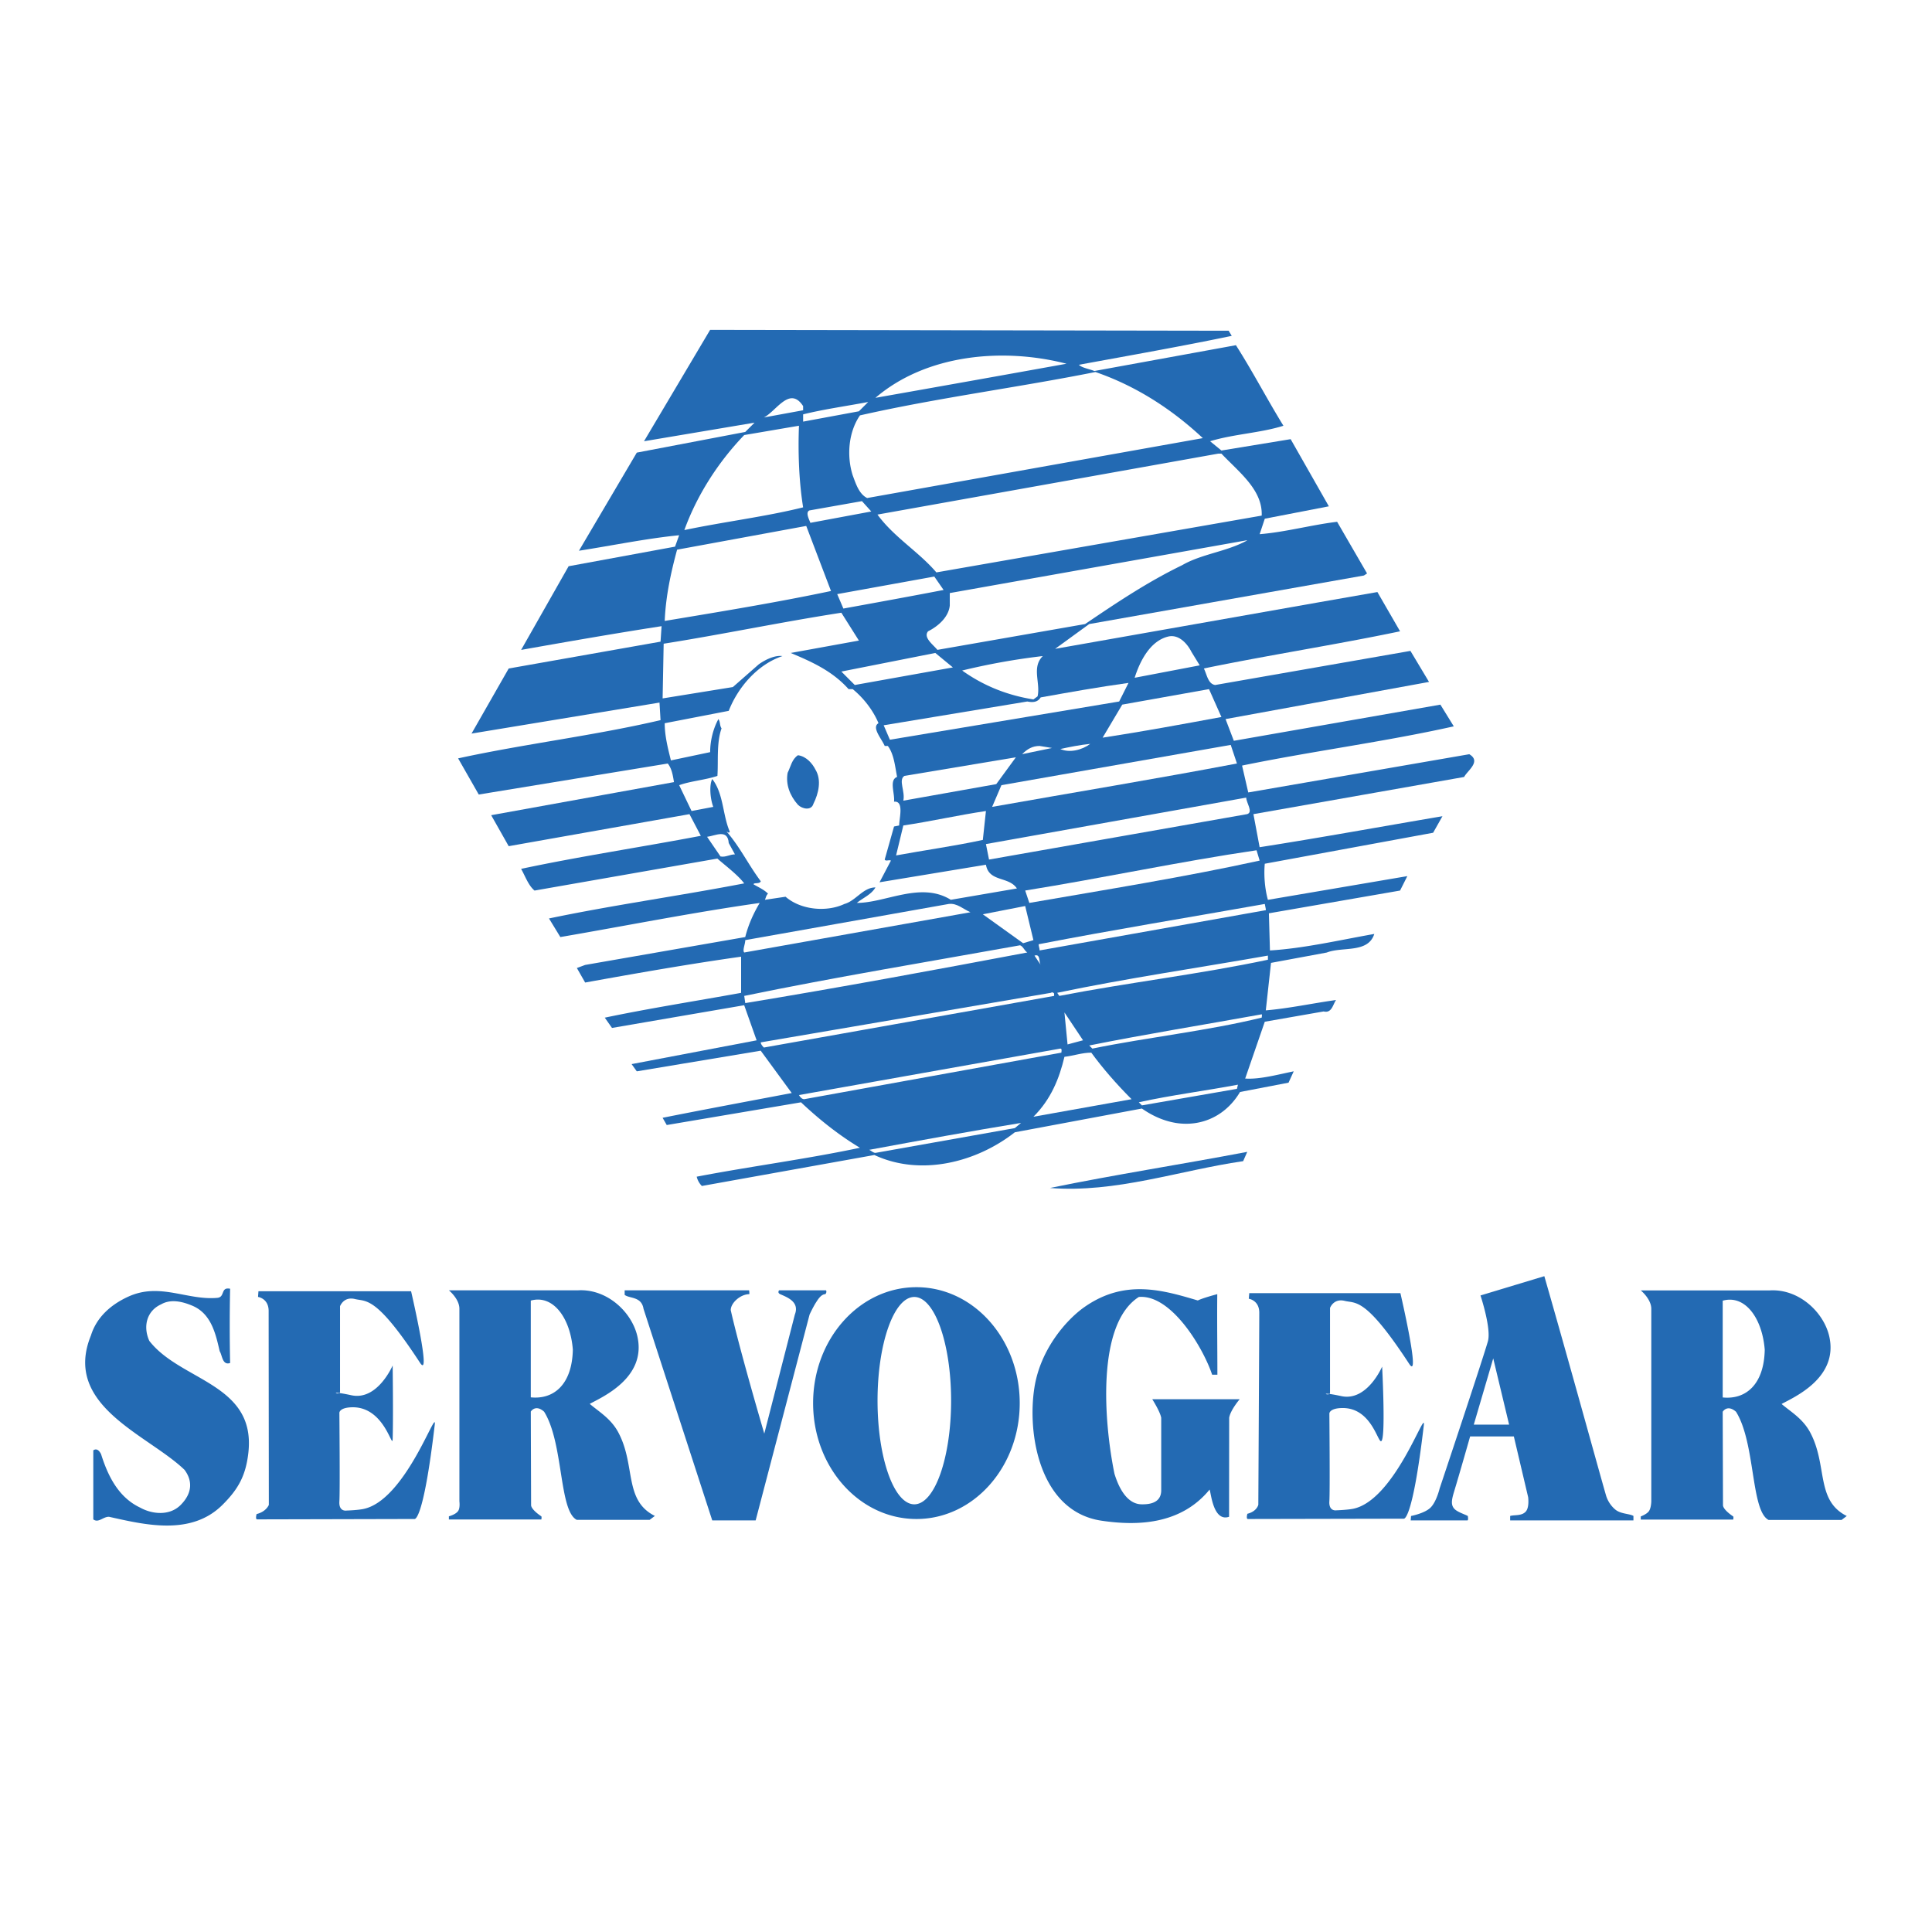
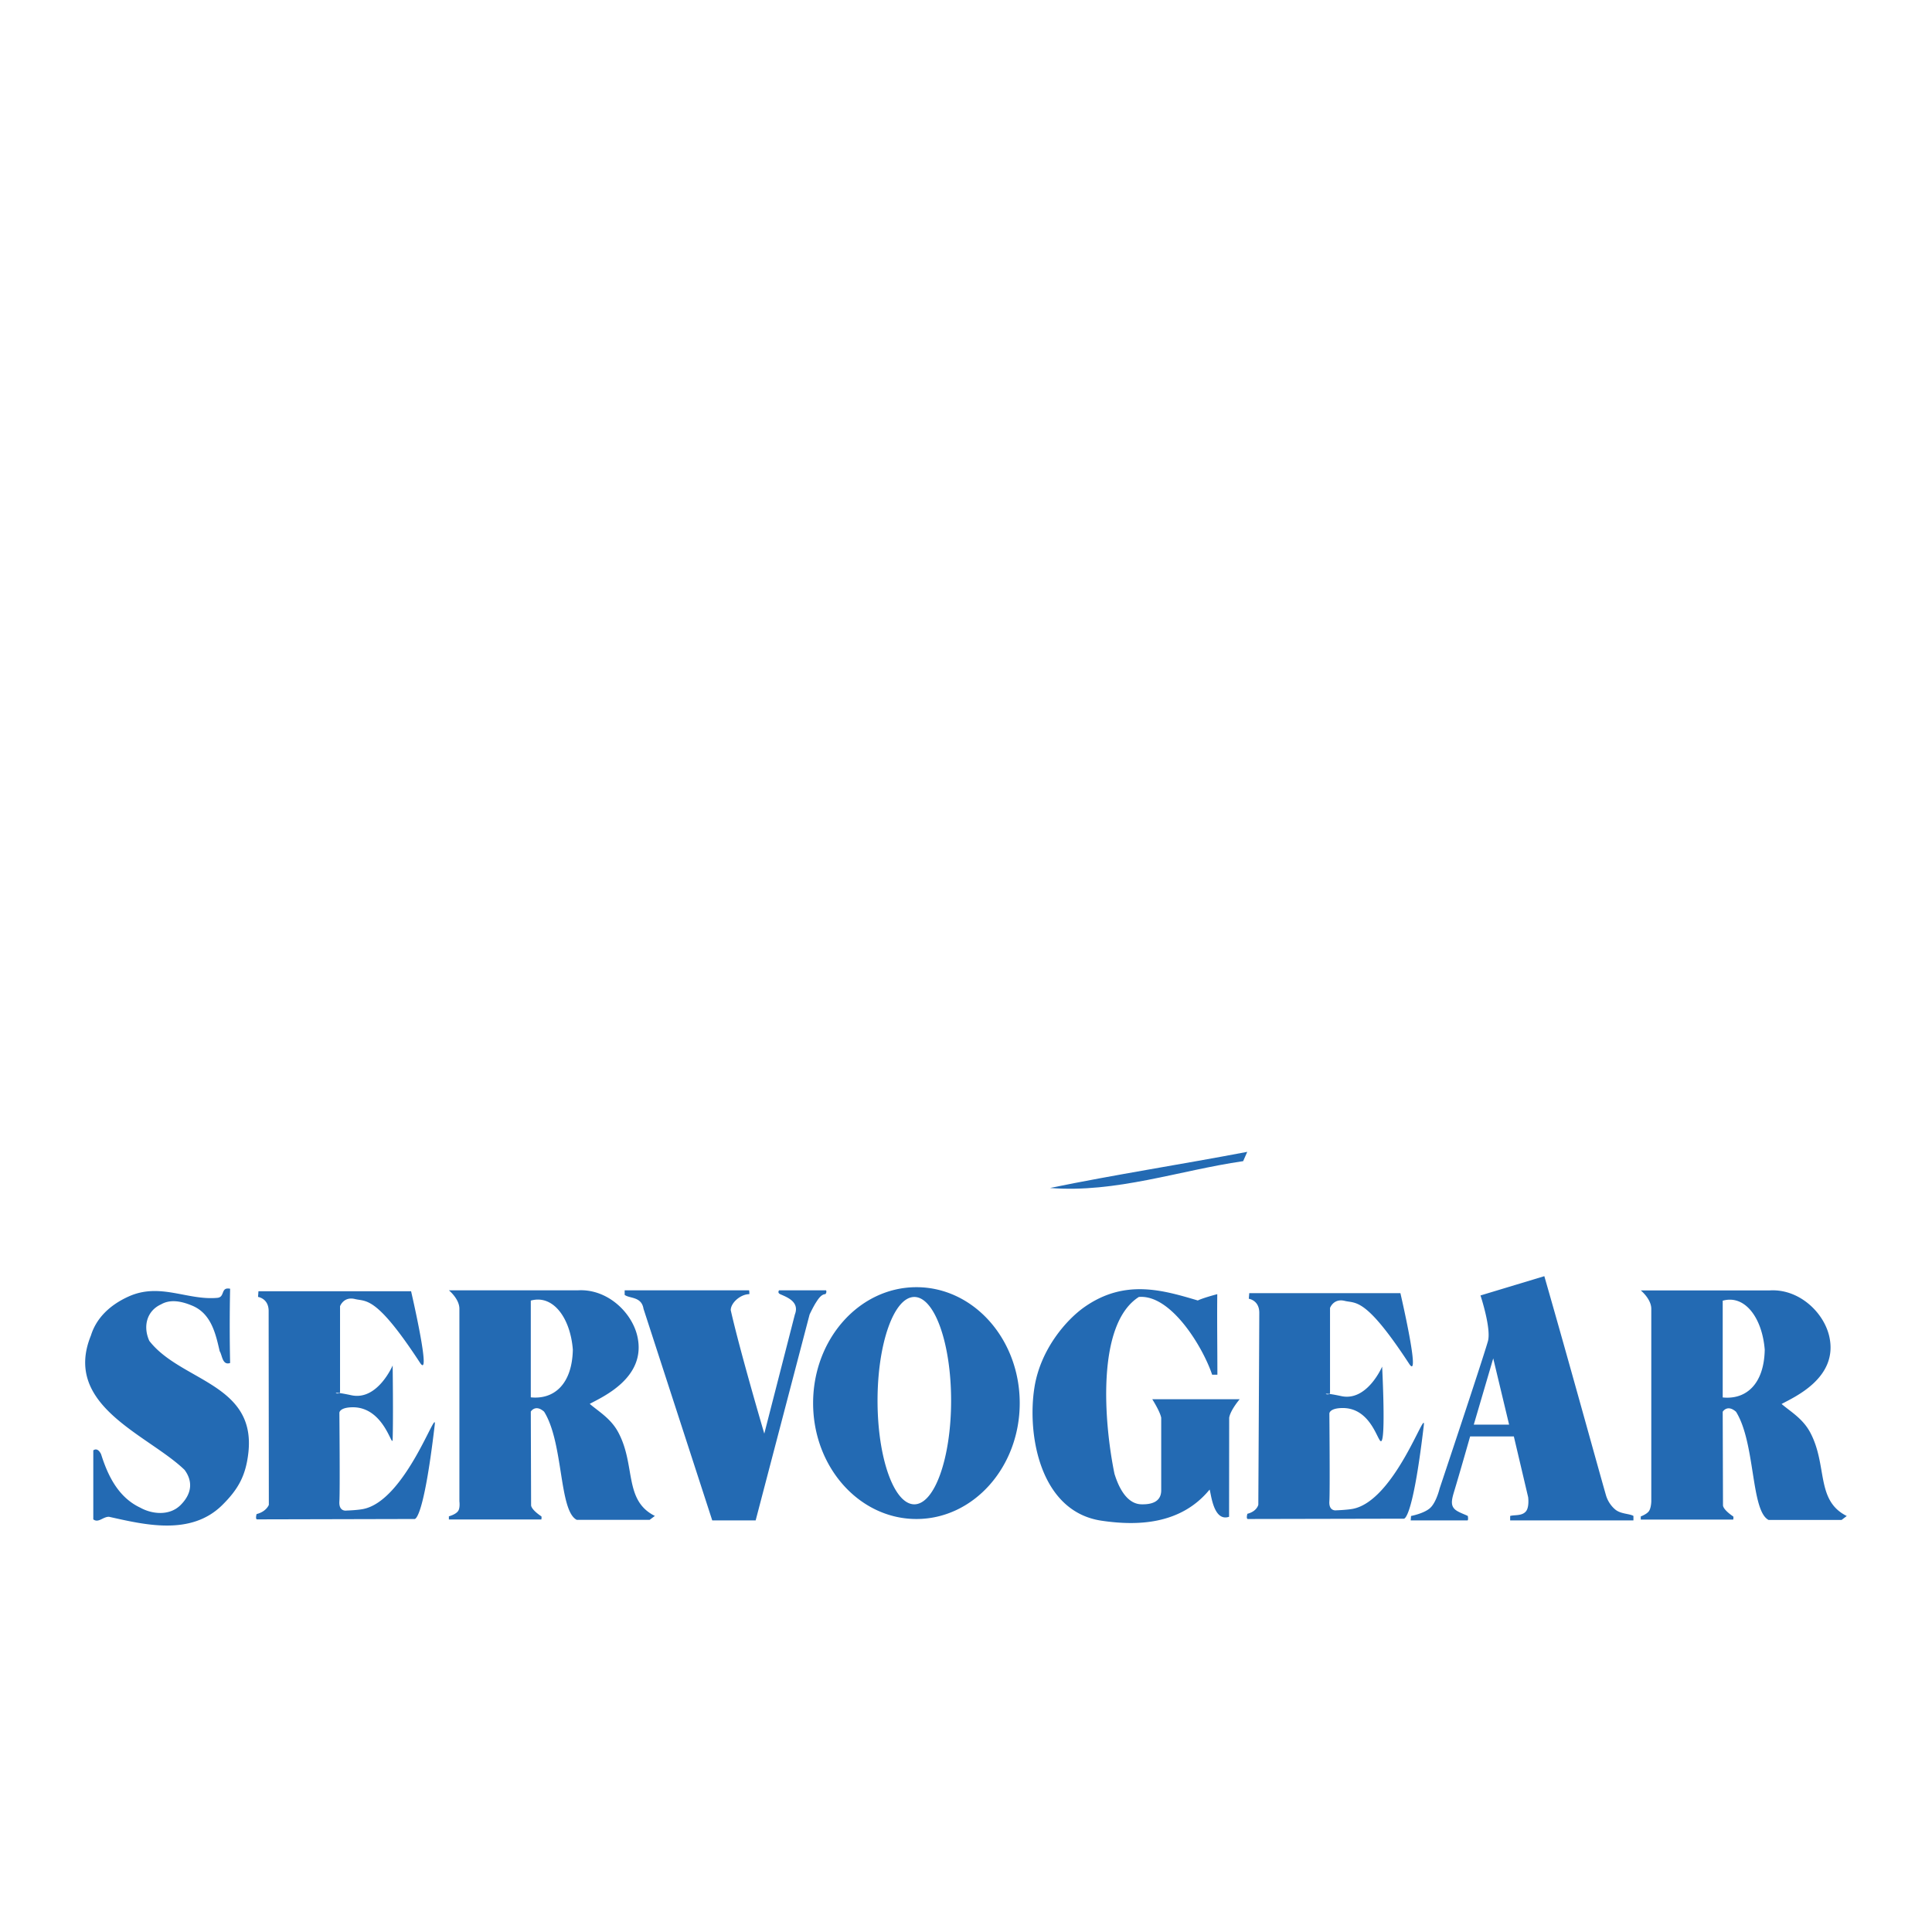
<svg xmlns="http://www.w3.org/2000/svg" width="2500" height="2500" viewBox="0 0 192.756 192.756">
  <g fill-rule="evenodd" clip-rule="evenodd">
-     <path fill="#fff" d="M0 0h192.756v192.756H0V0z" />
    <path d="M182.498 133.297c.977 4.196-3.572 6.126-4.748 6.779.912.777 2.125 1.462 2.863 2.856 1.744 3.295.52 6.761 3.639 8.32l-.518.393h-7.281c-1.783-.911-1.299-7.672-3.248-10.792-.875-.774-1.33-.003-1.33-.003l.029 9.362c.078.479 1.02 1.083 1.02 1.083s.049.062 0 .313h-9.225v-.313s.58-.213.803-.512c.238-.319.248-.99.248-.99v-19.21c0-.989-1.051-1.84-1.051-1.84h12.883c2.904-.165 5.357 2.17 5.916 4.554zm-6.43 1.365c-.068 3.462-1.889 5-4.193 4.761v-9.652c2.232-.63 3.947 1.746 4.193 4.891zM124.639 129.019l-.047.558s1.047.141 1.047 1.397c0 1.258-.096 19.152-.096 19.152s-.131.662-1.092.904c0 0-.15.521.055.521l15.531-.032s.863.486 2.018-9.325c.215-1.855-2.91 7.582-7.117 8.349-.619.108-1.611.141-1.611.141s-.768.138-.695-.911c.068-1.048 0-8.745 0-8.745s-.008-.522 1.258-.548c3.213-.069 3.68 4.192 4.006 3.145.324-1.048 0-7.279 0-7.279s-1.492 3.504-4.078 2.943c-2.586-.556-1.121.114-1.121-.344v-8.45s.35-.986 1.473-.705c1.117.273 2.068-.382 6.428 6.285 1.188 1.815-.879-7.056-.879-7.056h-15.08zM25.786 128.83l-.042.565s1.059.141 1.059 1.408c0 1.271.019 19.34.019 19.34s-.251.674-1.221.915c0 0-.152.53.055.53l15.683-.037s.873.49 2.037-9.415c.219-1.874-2.937 7.657-7.189 8.429-.623.114-1.623.144-1.623.144s-.774.141-.704-.919c.07-1.058 0-8.835 0-8.835s-.008-.522 1.268-.551c3.245-.072 4.013 4.285 4.047 3.177.07-2.197 0-7.349 0-7.349s-1.507 3.537-4.118 2.972c-2.612-.566-1.131.116-1.131-.35v-8.532s.357-.995 1.486-.718c1.129.284 2.088-.378 6.49 6.354 1.199 1.833-.888-7.129-.888-7.129H25.786v.001zM74.728 128.736s.037 0 .037.382c-.875 0-1.859.86-1.859 1.596.937 4.15 3.348 12.318 3.348 12.318l3.051-11.886c.499-1.285-.833-1.739-1.468-2.028-.305-.137-.109-.382-.109-.382h4.688s.106.181-.067.382c-.421 0-.753.544-.945.843-.282.439-.63 1.186-.63 1.186l-5.382 20.546h-4.33l-6.857-21.111c-.203-1.25-1.382-1.009-1.882-1.391v-.454h12.405v-.001zM63.582 133.289c.98 4.197-3.575 6.124-4.744 6.776.912.781 2.121 1.466 2.858 2.859 1.75 3.293.521 6.762 3.64 8.32l-.519.39H57.54c-1.785-.908-1.302-7.668-3.253-10.788-.871-.778-1.329-.011-1.329-.011l.03 9.369c.079.479 1.022 1.08 1.022 1.08s.049.065 0 .317h-9.225v-.317s.723-.19.94-.559c.193-.316.109-.939.109-.939v-19.21c0-.99-1.049-1.841-1.049-1.841h12.884c2.906-.165 5.355 2.17 5.913 4.554zm-6.43 1.365c-.07 3.458-1.886 4.996-4.195 4.759v-9.653c2.239-.627 3.952 1.751 4.195 4.894zM154.078 127.324l-6.369 1.924s1.109 3.335.734 4.594c-.672 2.294-4.811 14.667-4.811 14.667s-.322 1.354-.928 1.926c-.594.563-1.924.815-1.924.815l-.035.442h5.652c.129 0 .047-.442.047-.442-.26-.148-.988-.376-1.293-.667-.404-.378-.338-.875-.115-1.632.67-2.218 1.639-5.638 1.639-5.638h4.361l1.428 6.062s.129.955-.203 1.391c-.396.512-1.164.35-1.592.483v.442h12.299v-.447c-.43-.244-1.297-.18-1.846-.666a2.955 2.955 0 0 1-.896-1.404c-.665-2.293-3.634-13.111-6.148-21.85zm-7.039 14.813l1.941-6.61 1.584 6.61h-3.525zM22.959 128.578a175.95 175.95 0 0 0 0 7.409c-.781.263-.781-.777-1.04-1.171-.391-1.689-.822-3.746-2.732-4.546-1.122-.472-2.21-.655-3.118-.133-1.431.648-1.822 2.208-1.172 3.642 3.121 4.031 10.667 4.251 9.881 11.177-.259 2.256-.988 3.606-2.6 5.202-3.15 3.119-7.802 1.948-11.309 1.171-.609 0-1.042.648-1.561.26v-6.888c.39-.264.649.126.778.385.654 2.082 1.688 4.29 3.902 5.331 1.169.652 2.914.854 4.03-.259 1.224-1.226 1.169-2.472.391-3.513-3.642-3.508-12.195-6.383-9.337-13.402.521-1.689 1.83-3.016 3.744-3.883 3.139-1.427 5.85.389 8.841.129.835-.053.311-1.105 1.302-.911zM119.506 129.749c.521-.26 1.941-.631 1.941-.631-.029 2.749.012 5.31.012 8.039h-.523c-.908-2.729-4.1-8.039-7.316-7.758-4.264 2.727-3.473 12.567-2.43 17.639.961 3.116 2.438 3.048 2.812 3.048.701 0 1.852-.14 1.852-1.397v-7.244c-.127-.648-.893-1.844-.893-1.844h8.723s-.918 1.066-1.049 1.844l-.01 9.885c-1.596.539-1.805-2.432-1.945-2.713-2.867 3.498-7.199 3.639-10.791 3.102-6.135-.914-7.432-8.594-6.682-13.302.607-3.822 3.205-6.766 4.992-8.016 4.024-2.817 7.799-1.693 11.307-.652zM81.124 139.989c0-6.39 4.614-11.566 10.309-11.566 5.692 0 10.305 5.177 10.305 11.566 0 6.386-4.613 11.562-10.305 11.562-5.695.001-10.309-5.176-10.309-11.562zm6.428-.248c0-5.71 1.642-10.342 3.669-10.342 2.026 0 3.671 4.632 3.671 10.342 0 5.717-1.645 10.345-3.671 10.345-2.027 0-3.669-4.628-3.669-10.345z" fill="#236ab3" />
-     <path fill="#fff" d="M44.017 75.864l25.222 43.324h54.107l25.386-43.324-26.187-44.397H70.369L44.017 75.864z" />
-     <path d="M122.891 33.51c-4.945 1.03-10.201 1.959-15.25 2.885.309.311 1.033.413 1.545.62l14.121-2.575c1.648 2.575 3.09 5.356 4.74 8.037-2.266.719-4.945.824-7.316 1.545l1.131.926 6.906-1.133 3.812 6.7-6.391 1.235-.514 1.545c2.576-.207 5.154-.926 7.73-1.236l2.986 5.153-.311.206-27.408 4.843-3.4 2.473 26.277-4.638 5.875-1.028 2.262 3.917c-6.387 1.338-13.086 2.368-19.576 3.707.309.62.414 1.545 1.131 1.65l19.479-3.402 1.855 3.096-20.301 3.707.826 2.166 20.609-3.608 1.336 2.166c-6.904 1.545-14.119 2.471-21.123 3.914l.617 2.682 22.051-3.815c1.236.725-.205 1.65-.512 2.27l-21.023 3.709.619 3.298c5.975-.93 12.156-2.062 18.24-3.091l-.93 1.649-16.797 3.092c-.104 1.131 0 2.471.311 3.602l13.912-2.366-.725 1.44-13.086 2.269.104 3.707c3.4-.207 6.906-1.028 10.41-1.647-.619 1.958-3.193 1.239-4.74 1.854l-5.564 1.032-.52 4.74c2.375-.205 4.742-.724 7.01-1.034-.309.415-.414 1.344-1.236 1.139l-5.875 1.027-1.955 5.668c1.441.105 3.297-.409 4.842-.72l-.516 1.131-4.84.93c-1.342 2.269-3.715 3.505-6.391 3.091-1.24-.205-2.369-.721-3.4-1.441l-12.678 2.371c-3.811 2.989-9.375 4.43-14.014 2.266l-17.211 3.091a1.97 1.97 0 0 1-.515-.927c5.358-1.029 10.925-1.75 16.285-2.885-2.062-1.238-4.021-2.784-5.877-4.535l-13.396 2.266-.414-.721c4.125-.825 8.555-1.649 12.884-2.471l-3.094-4.225-12.365 2.06-.517-.721 12.473-2.373-1.241-3.502-13.188 2.266-.721-1.025c4.43-.93 9.066-1.654 13.603-2.475v-3.609c-5.152.724-10.408 1.649-15.561 2.579l-.826-1.448.826-.307 15.972-2.782c.31-1.235.826-2.369 1.443-3.401-6.595.931-13.294 2.269-19.889 3.401l-1.133-1.855c6.389-1.339 13.086-2.266 19.475-3.5-.616-.827-1.852-1.753-2.677-2.475l-18.241 3.192c-.619-.515-.929-1.44-1.338-2.165 5.77-1.235 11.954-2.161 17.93-3.298l-1.133-2.161-18.036 3.195-1.748-3.091 18.238-3.301c-.102-.615-.206-1.34-.62-1.854L47.765 79.27l-2.058-3.607c6.591-1.442 13.6-2.27 20.195-3.815l-.104-1.752-18.753 3.093 3.708-6.493 15.149-2.678.103-1.545c-4.636.718-9.376 1.545-14.013 2.368l4.739-8.348 10.618-1.954.409-1.137c-3.195.31-6.698 1.032-9.996 1.545l5.771-9.789 10.819-2.062.93-.927-11.03 1.855 6.596-11.113 51.734.086.309.513z" fill="#236ab3" />
    <path d="M106.406 36.29a5514.268 5514.268 0 0 1-19.063 3.402c5.048-4.327 12.675-5.049 19.063-3.402zM120.006 43.712l-33.49 5.977c-.823-.411-1.132-1.443-1.442-2.266-.62-1.958-.413-4.33.724-5.979 7.727-1.752 15.765-2.782 23.494-4.328 3.913 1.342 7.522 3.609 10.714 6.596zM80.128 40.517v.415l-3.917.719c1.239-.616 2.577-3.193 3.917-1.134zM85.693 41.035l-5.564 1.03v-.725c2.062-.511 4.326-.823 6.491-1.234l-.927.929zM79.713 42.477c-.103 2.679 0 5.562.415 8.141-3.711.927-7.934 1.443-11.851 2.268 1.235-3.399 3.297-6.697 5.974-9.481 1.857-.311 3.608-.618 5.462-.928zM121.861 45.258c1.754 1.854 4.121 3.607 4.02 6.184l-32.459 5.667c-1.752-2.06-4.224-3.503-5.877-5.769l34.006-6.082h.31zM80.85 52.163c-.103-.31-.515-1.028-.103-1.235l5.251-.929.93 1.032-6.078 1.132zM82.909 58.965c-5.356 1.132-11.024 2.061-16.591 2.986.104-2.474.62-4.843 1.236-7.109l12.884-2.369 2.471 6.492zM124.438 53.915c-2.059 1.133-4.531 1.338-6.492 2.472-3.4 1.647-6.49 3.71-9.686 5.875l-14.736 2.575c-.413-.514-1.443-1.236-.93-1.852 1.034-.517 2.062-1.446 2.166-2.58V59.17l29.576-5.256h.102v.001zM94.143 58.86c-3.196.617-6.599 1.236-9.999 1.856l-.616-1.441 9.687-1.752.928 1.337zM85.693 63.91l-6.8 1.236c1.958.827 4.119 1.752 5.768 3.607h.413c1.133.926 2.062 2.166 2.575 3.401-.72.414.31 1.545.619 2.269h.311c.619.82.718 2.056.925 3.09-.823.31-.207 1.648-.306 2.471 1.029-.103.513 1.648.513 2.373l-.513.103-.93 3.297c.104.207.413 0 .62.104l-1.137 2.165 10.616-1.753c.309 1.753 2.27 1.134 3.09 2.369l-6.594 1.131c-2.987-1.852-6.492.311-9.375.311.616-.513 1.441-.822 1.855-1.545-1.239 0-1.959 1.339-3.094 1.649-1.752.827-4.329.62-5.874-.721l-2.062.307c.104-.202.104-.409.31-.616-.412-.412-.925-.619-1.44-.929 0-.202.617 0 .719-.307-1.236-1.648-2.059-3.4-3.4-4.945.103 0 .205.204.309 0-.72-1.648-.616-3.814-1.752-5.255-.311.616-.207 1.958.103 2.781l-2.165.412-1.235-2.577c1.136-.414 2.577-.513 3.814-.925.103-1.443-.104-3.298.413-4.741-.207-.31-.104-.62-.311-.929-.517.929-.826 2.166-.826 3.298l-3.914.825c-.311-1.239-.62-2.475-.62-3.709l6.388-1.236c.93-2.373 2.889-4.636 5.359-5.463-.718-.103-1.648.311-2.368.827l-2.578 2.263-7.009 1.133.104-5.458c5.875-.93 11.748-2.166 17.728-3.091l1.751 2.778zM118.875 65.044l.822 1.338-6.492 1.239c.52-1.647 1.547-3.711 3.4-4.125 1.03-.204 1.856.725 2.27 1.548z" fill="#fff" />
    <path fill="#fff" d="M85.281 68.342l-1.338-1.341 9.375-1.855 1.751 1.443-9.788 1.753zM104.039 65.456c-1.139 1.133-.209 2.679-.52 4.02l-.414.306c-2.574-.409-4.943-1.338-7.111-2.884a66.336 66.336 0 0 1 8.045-1.442z" />
    <path d="M111.66 69.989l-22.875 3.814-.621-1.442 14.326-2.372c.514.103 1.029.103 1.34-.409 2.885-.517 5.77-1.034 8.76-1.446l-.93 1.855zM121.861 71.535c-3.916.723-7.828 1.446-11.852 2.062l1.959-3.298 8.656-1.545 1.237 2.781zM108.775 74.217c-.826.615-2.061.925-2.986.513.926-.204 1.955-.411 2.986-.513zM123.41 76.174c-8.141 1.547-16.281 2.886-24.424 4.329l.926-2.166 22.879-4.018.619 1.855zM101.975 75.244c.516-.514 1.029-.82 1.75-.82l1.238.202-2.988.618z" fill="#fff" />
-     <path d="M81.363 76.792c.62 1.032.309 2.37-.207 3.4-.205.722-1.131.516-1.545.103-.823-.925-1.236-2.062-1.028-3.193.31-.621.412-1.339 1.028-1.752.827.103 1.443.824 1.752 1.442z" fill="#236ab3" />
-     <path d="M99.396 78.232l-9.272 1.65c.207-.925-.518-2.059.103-2.47l11.127-1.857-1.958 2.677zM124.438 81.224l-25.762 4.534-.309-1.545 25.969-4.636c0 .51.721 1.44.102 1.647zM98.057 83.8c-2.882.619-5.871 1.032-8.655 1.546l.722-2.988c2.78-.413 5.462-1.029 8.243-1.443l-.31 2.885zM73.325 85.241c-.515 0-.925.312-1.441.207l-1.339-1.958c.823-.105 2.059-.823 2.161.62l.619 1.131zM125.676 85.862c-7.525 1.648-15.252 2.884-22.98 4.222l-.412-1.236c7.727-1.235 15.352-2.883 23.082-4.016l.31 1.03zM96.822 91.015l-22.57 4.016c-.202-.207.104-.823.104-1.235l20.301-3.608c.827-.104 1.442.517 2.165.827zM126.291 90.705v.103l-22.566 4.016c0-.207-.1-.409-.1-.616 7.416-1.443 15.045-2.682 22.564-4.02l.102.517zM102.078 94.105l-4.021-2.886 4.226-.825.822 3.401-1.027.31zM102.49 95.03c-9.275 1.752-18.754 3.504-28.134 5.049l-.104-.717c8.967-1.855 18.343-3.402 27.518-5.05.308.103.412.511.72.718zM103.83 96.268l-.619-.927c.619-.207.414.619.619.927zM126.5 95.753c-6.803 1.445-13.91 2.27-20.816 3.609l-.205-.31c6.906-1.445 14.014-2.479 21.021-3.712v.413zM105.17 99.153v.209l-28.959 5.151c-.103-.104-.31-.311-.31-.516l28.958-4.945c.104-.104.311.001.311.101zM108.055 103.789l-1.545.414-.311-3.194c.621.926 1.24 1.854 1.856 2.78zM125.881 101.527c-5.461 1.336-11.336 1.952-16.896 3.091l-.311-.311c5.666-1.135 11.438-2.064 17.107-3.091.201-.104.1.207.1.311zM105.893 105.024l-25.662 4.644c-.206 0-.413-.209-.518-.415l26.076-4.635c.201 0 .104.306.104.406zM108.879 105.024c1.131 1.549 2.473 3.094 4.018 4.644l-9.791 1.75c1.754-1.75 2.578-3.815 3.094-5.979.929-.105 1.749-.415 2.679-.415zM123.41 108.634l-9.48 1.65-.311-.311c3.297-.721 6.596-1.135 9.891-1.754l-.1.415zM101.252 112.55l-13.909 2.474c-.207 0-.414-.205-.619-.306 5.048-.934 10.098-1.858 15.147-2.684l-.619.516z" fill="#fff" />
    <path d="M124.029 115.849c-6.395.926-12.678 3.195-19.273 2.676 6.49-1.336 13.189-2.365 19.682-3.605l-.409.929z" fill="#236ab3" />
  </g>
</svg>